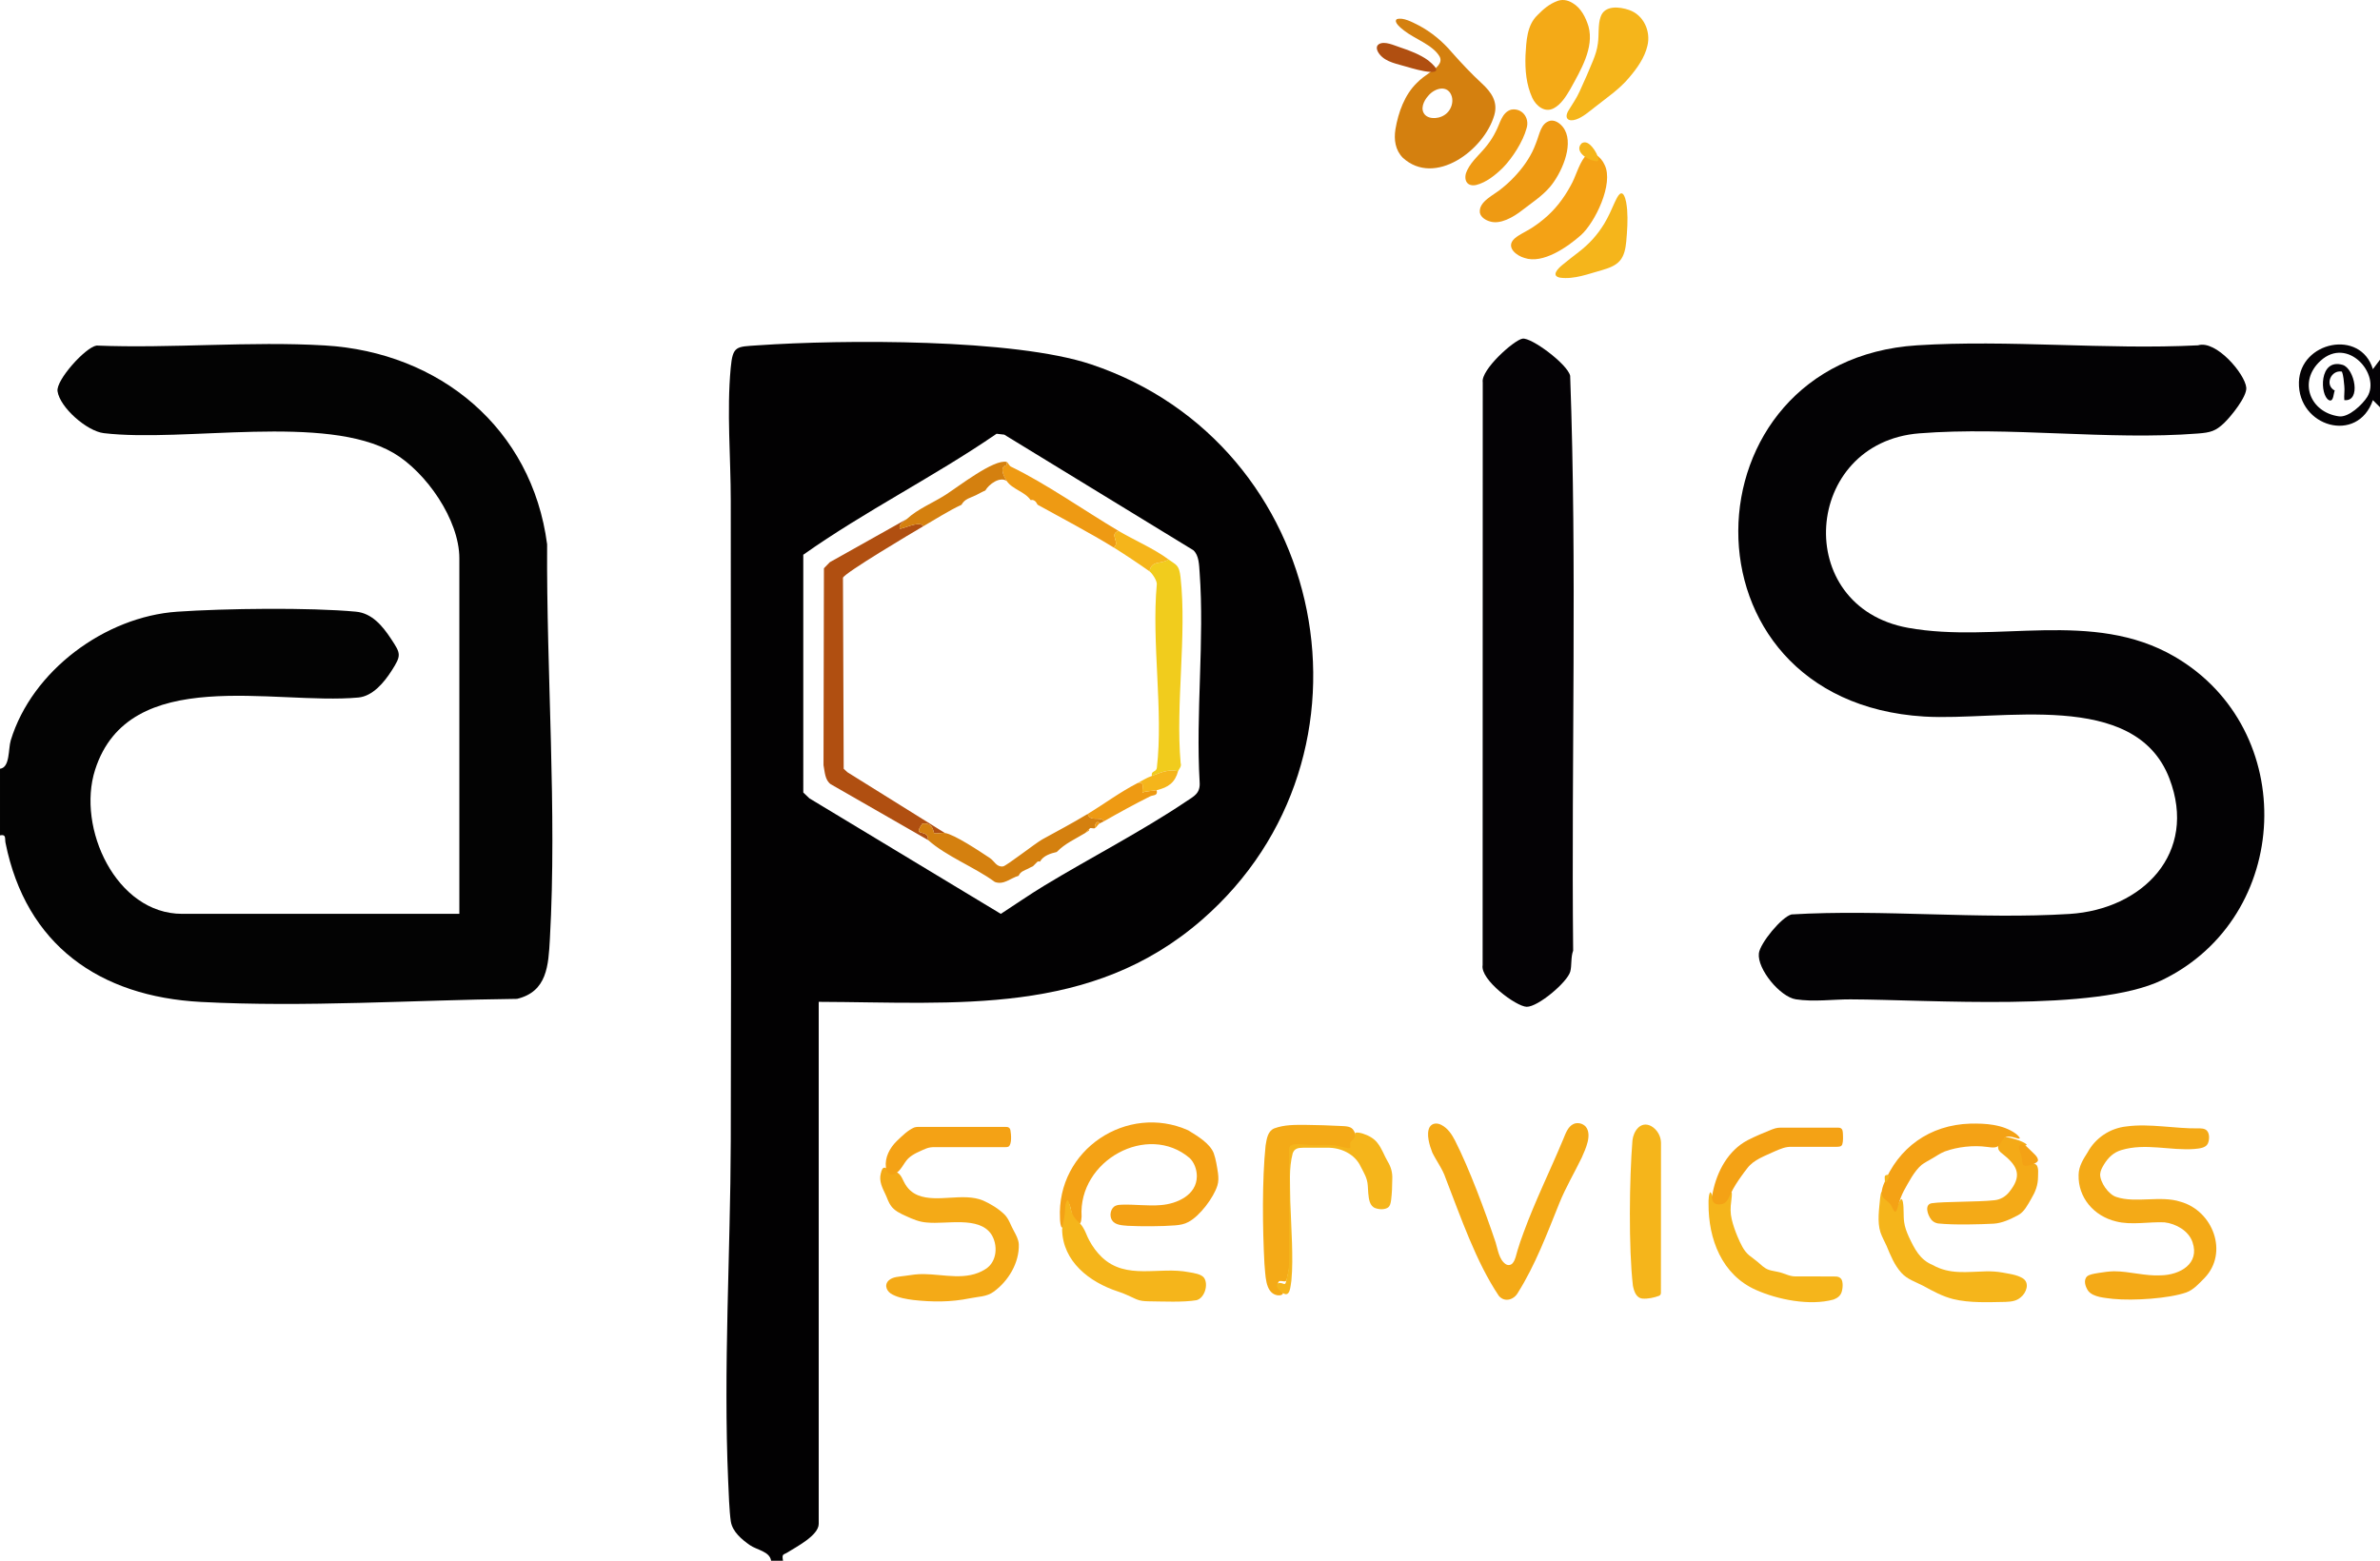
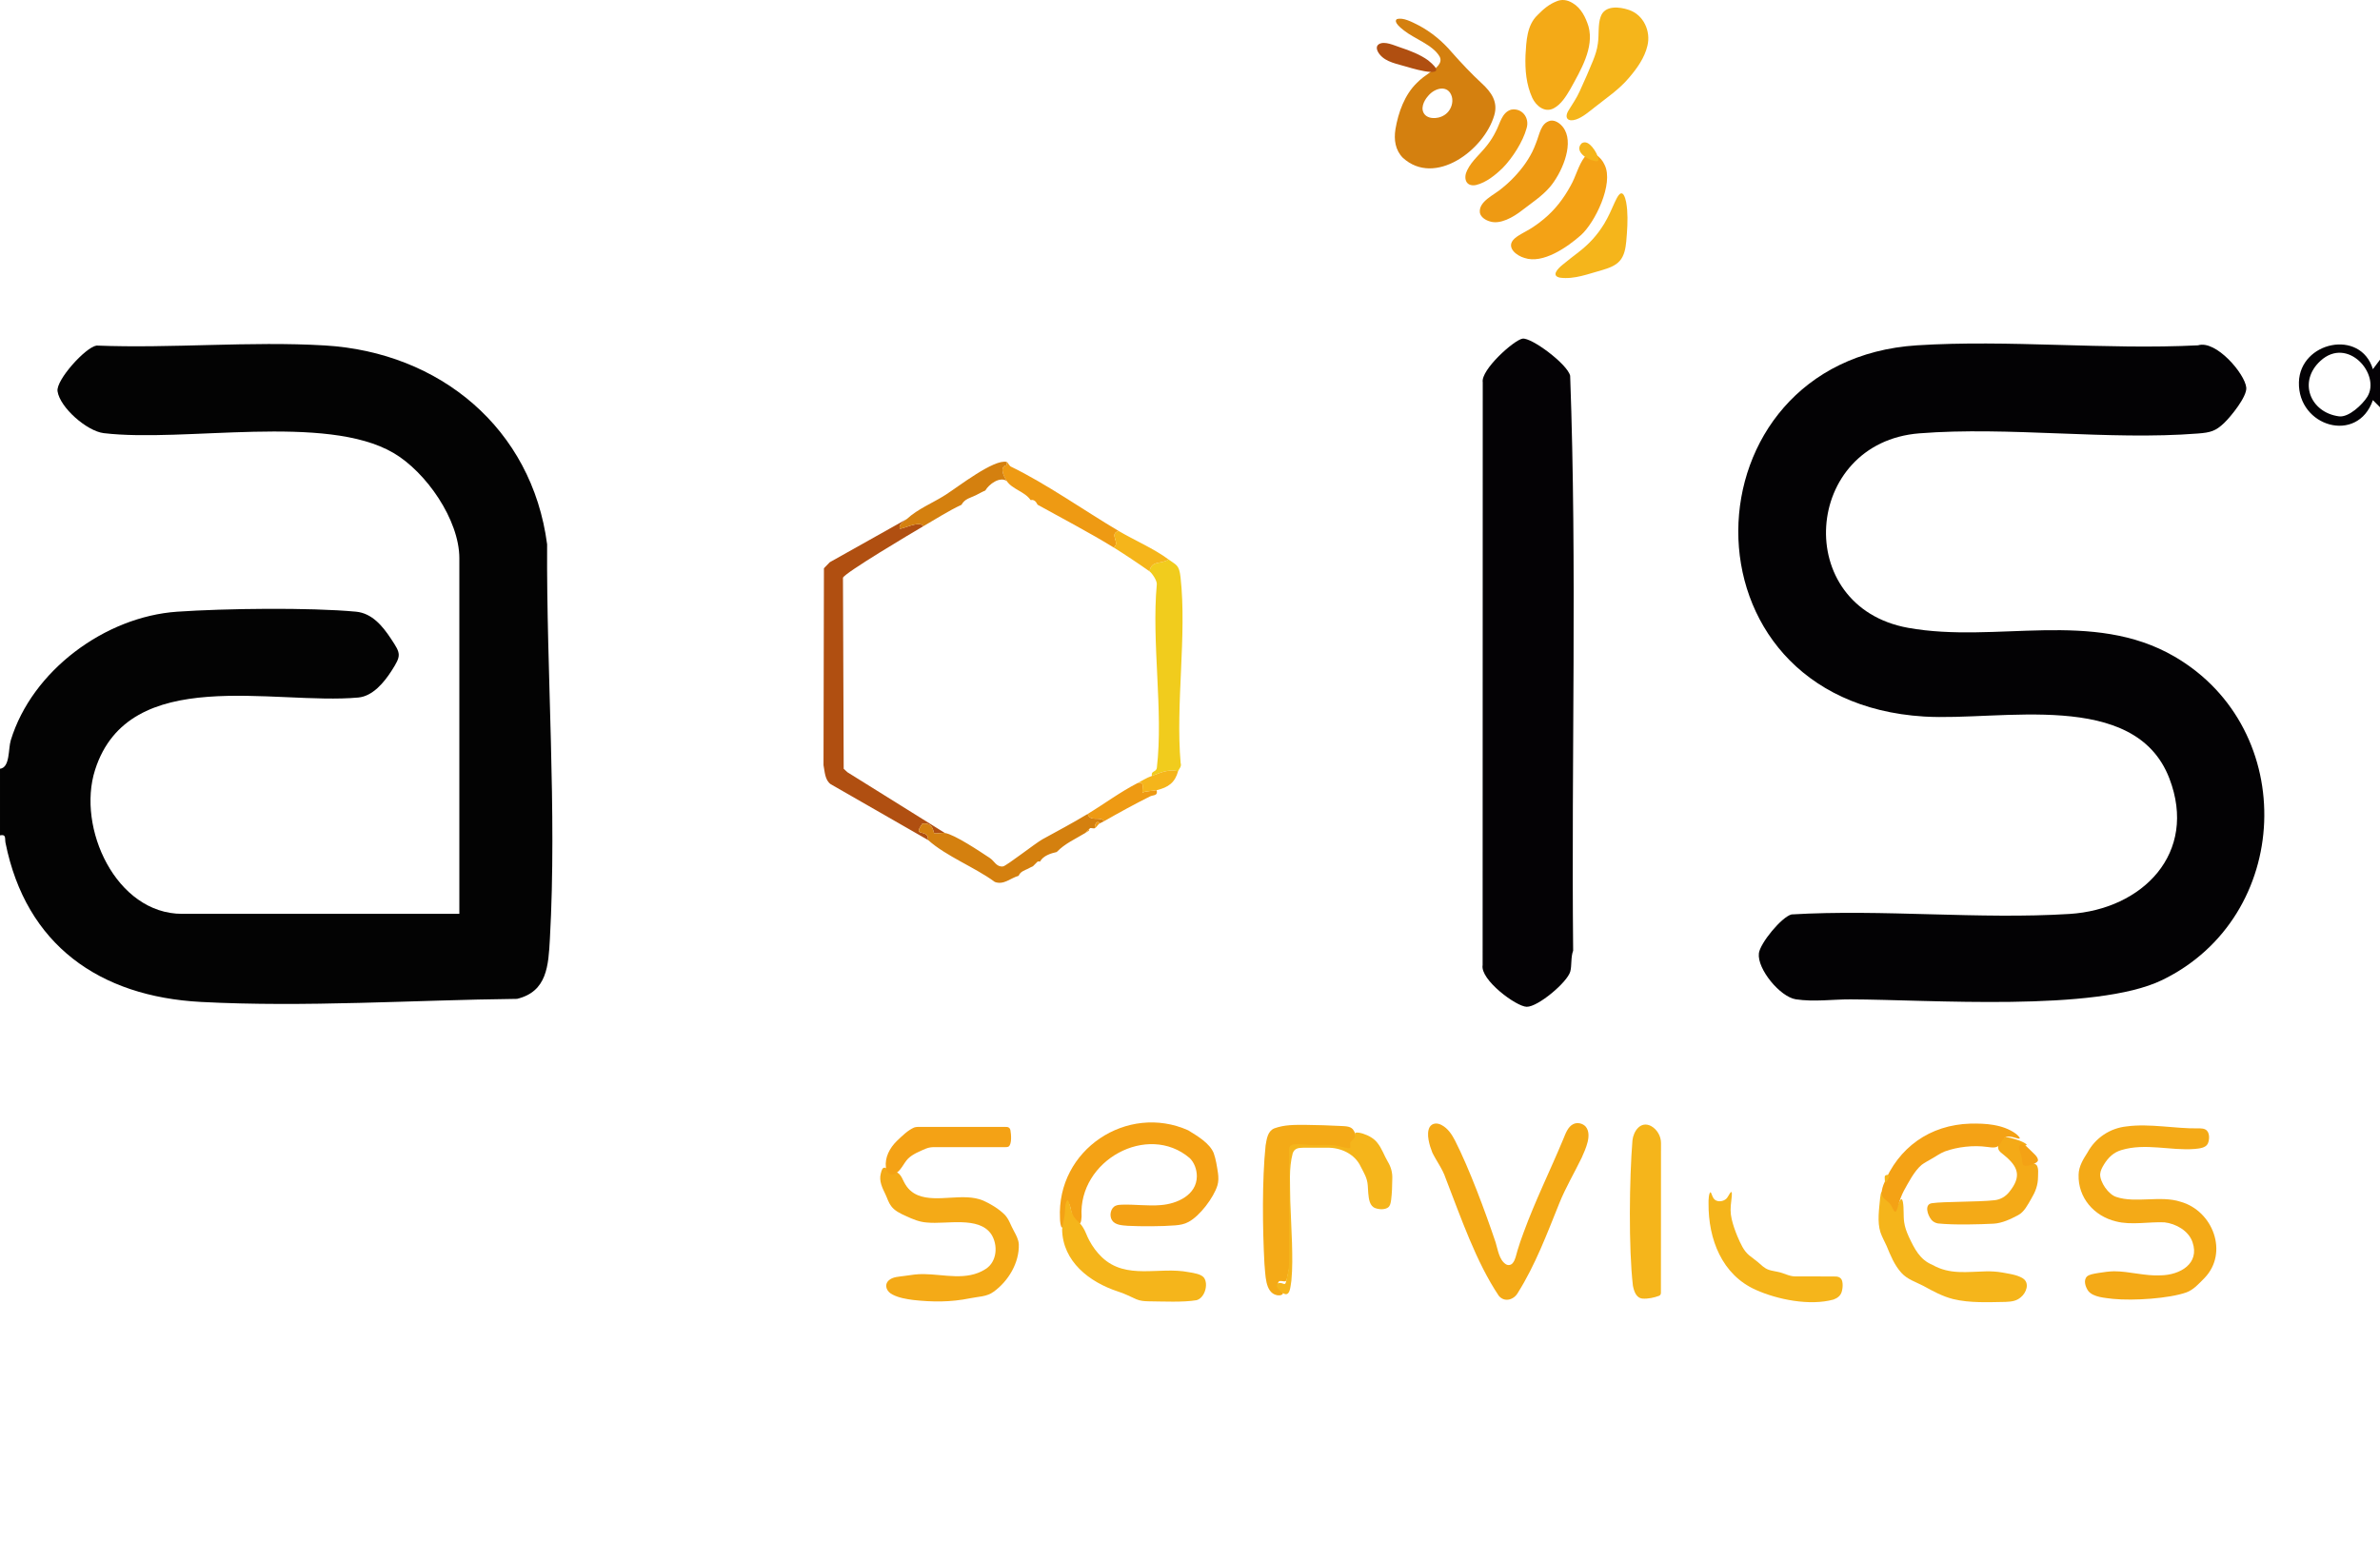
<svg xmlns="http://www.w3.org/2000/svg" id="b" width="1273.319" height="835.162" viewBox="0 0 1273.319 835.162">
  <defs>
    <style>.d{fill:#b04f11;}.e{fill:#040205;}.f{fill:#f1cc1d;}.g{fill:#f4aa17;}.h{fill:#ee9a13;}.i{fill:#030204;}.j{fill:#d4800f;}.k{fill:#030303;}.l{fill:#f4a215;}.m{fill:#f5b51b;}.n{fill:#020102;}</style>
  </defs>
  <g id="c">
-     <path class="n" d="M412.555,835.162c-.752-5.028-7.636-5.742-11.376-8.356-4.338-3.032-9.354-7.225-10.188-12.725-.801-5.283-1.151-15.621-1.408-21.5-2.642-60.38,1.211-121.917,1.387-181.981.333-114.151-.036-228.312-0-342.465.007-23.276-2.216-47.797-.039-71.186,1.12-12.034,2.934-11.368,14.562-12.171,45.143-3.117,136.984-3.655,178.346,10.219,127.425,42.744,160.342,209.212,59.206,297.204-59.352,51.638-131.264,44.138-205.023,43.888v279.347c0,6.22-12.281,12.449-16.632,15.231-2.246,1.436-3.179.573-2.467,4.495h-6.367ZM533.177,232.107c-33.53,23.04-70.269,41.295-103.416,64.739l.004,127.229,3.252,3.113,102.436,61.831c7.715-4.99,15.283-10.281,23.143-15.046,24.341-14.757,52.707-29.401,75.9-45.041,4.294-2.896,7.783-4.293,7.315-10.506-2.148-36.543,2.654-75.912-.002-112.108-.288-3.929-.299-9.137-3.373-11.901l-101.157-61.839-4.102-.472Z" />
    <path class="k" d="M0,411.368c5.434-.661,4.343-10.586,5.765-15.237,11.402-37.312,50.468-66.163,89.046-68.81,25.384-1.742,70.669-2.34,95.613-.01,8.555.799,14.162,7.545,18.698,14.402,5.393,8.151,5.741,8.885.258,17.394-4.006,6.217-10.056,13.442-17.684,14.142-44.986,4.129-122.68-18.039-140.828,38.689-9.933,31.05,11.246,77.062,46.542,77.062h148.342v-190.262c0-20.609-17.819-46.191-35.267-56.382-36.287-21.194-111.651-5.454-154.953-10.573-9.047-1.07-23.481-13.71-24.754-22.435-.87-5.96,14.9-23.494,20.866-24.439,40.129,1.622,82.262-2.432,122.153-.06,61.397,3.65,110.762,44.245,118.913,106.409-.411,68.998,5.326,142.43,1.48,211.159-.795,14.216-1.419,28.176-17.566,32.077-55.768.625-113.199,4.593-169.081,1.648-54.451-2.87-93.653-30.587-104.597-85.15-.454-2.265.548-4.737-2.946-3.989v-35.634Z" />
    <path class="i" d="M1189.979,226.3c-4.585,4.396-7.332,5.144-14.023,5.67-47.887,3.766-101.19-3.868-149.07-.091-62.271,4.911-68.66,92.77-5.997,104.079,47.164,8.512,98.586-10.168,142.503,15.381,67.036,38.998,63.102,139.423-6.736,173.141-35.535,17.157-124.168,10.396-166.703,10.284-9.411-.025-19.413,1.438-29.151-.03-8.409-1.268-20.766-16.222-19.786-24.611.629-5.384,12.135-19.453,17.468-20.812,48.801-2.886,100.228,2.768,148.721-.257,39.037-2.435,68.821-32.503,53.404-72.573-18.437-47.921-90.282-30.553-131.183-33.058-134.631-8.243-129.234-190.627-3.82-198.64,48.915-3.125,101.095,2.492,150.36-.002,9.613-2.99,25.131,15.263,25.816,22.642.446,4.804-8.317,15.536-11.803,18.878Z" />
    <path class="e" d="M814.571,181.212c4.736-.749,24.08,13.663,25.48,19.873,3.729,102.225.58,205.149,1.598,307.627-1.324,3.445-.663,8.004-1.542,11.186-1.568,5.678-17.245,18.927-23.3,18.837-5.627-.083-25.009-14.504-23.59-22.312l.061-311.859c-1.117-6.659,16.726-22.63,21.292-23.352Z" />
    <path class="g" d="M1180.71,605.011c1.576,1.707,1.351,4.96.518,6.879-1.159,2.443-4.566,2.665-7.175,2.928-12.988.99-26.166-3.305-39.081.577-4.111,1.227-6.948,3.85-9.317,7.697-1.024,1.698-1.897,3.277-2.05,5.189-.182,4.192,4.409,10.992,8.771,12.257,10.148,3.374,23.656-.929,34.103,2.483,17.46,4.781,25.991,27.305,12.965,40.823-3.014,3.049-5.867,6.347-9.825,7.764-9.176,3.206-27.962,4.508-39.152,3.423-4.28-.575-10.451-.8-13.236-4.235-1.455-2.072-2.731-5.632-.723-7.715,1.144-1.085,3.501-1.477,6.19-1.918,2.84-.468,5.943-.864,8.284-.902,8.293-.007,16.64,2.65,25.023,2.178,10.395-.183,20.955-6.274,17.006-17.735-2.063-6.171-8.955-9.936-14.982-10.627-8.04-.398-17.881,1.623-25.938-.494-11.808-2.819-20.418-12.739-20.026-25.014.086-4.457,2.507-8.344,4.76-11.849,4.286-7.906,12.123-13.07,20.974-13.98,12.235-1.654,26.229,1.265,38.072,1.058,1.647-.012,3.578-.053,4.773,1.146l.066.068Z" />
    <path class="g" d="M815.067,659.707c6.295-17.239,14.405-33.592,21.288-50.143,1.188-2.843,2.434-6.652,5.383-8.057,2.243-1.106,5.089-.356,6.631,1.362,3.572,4.369-.127,12.021-2.158,16.642-3.759,7.802-8.655,16.088-11.954,24.317-6.631,16.445-12.886,33.153-22.135,47.849-2.082,3.86-7.19,5.432-10.271,1.693-12.188-18.194-20.272-41.936-28.43-62.925-1.622-4.915-4.911-9.163-7.127-13.706-1.456-3.694-3.432-10.029-1.417-13.629,1.361-2.209,4.009-2.393,6.372-1.105,3.385,1.783,5.466,4.992,7.164,8.238,7.753,15.275,16.074,37.732,21.737,54.515,1.21,3.888,1.848,9.359,5.479,11.724,1.231.771,2.748.534,3.657-.579,1.494-1.75,1.817-4.342,2.605-6.851.916-3.114,1.997-6.175,3.127-9.214l.049-.131Z" />
    <path class="j" d="M747.283,10.268c3.321-1.162,8.282,1.59,11.545,3.215,6.938,3.618,13.066,8.775,18.047,14.671,4.917,5.556,10.373,11.359,15.881,16.442,5.096,4.688,8.843,9.912,6.661,17.178-5.422,18.534-31.754,38.306-48.886,22.656-4.044-4.1-4.86-9.66-3.956-15.308,1.523-8.996,4.92-18.417,11.473-24.78,2.044-2.088,4.484-3.862,6.957-5.585,2.824-1.895,7.15-4.87,5.183-8.524-3.651-6.278-13.576-9.516-19.119-13.977-1.336-1.074-5.664-4.343-3.829-5.961l.042-.027ZM764.013,51.386c-2.352,2.638-4.328,6.998-1.686,9.978,2.372,2.669,8.445,2.462,11.907-.969,2.236-2.155,3.324-5.661,2.526-8.644-1.903-6.558-9.01-4.869-12.643-.483l-.105.118Z" />
    <path class="g" d="M473.274,624.821c1.168.228,2.162,1.148,3.335,1.47,1.524.549,3.171.678,4.395,1.845,1.198,1.102,1.831,2.745,2.572,4.205,1.836,3.745,4.44,5.976,7.536,7.244,10.32,4.146,24.194-1.588,34.838,2.817,4.118,1.847,8.358,4.398,11.601,7.612,2.323,2.442,3.177,5.691,4.831,8.568,1.213,2.307,2.542,4.597,2.69,7.271.304,9.881-5.63,19.707-13.408,25.315-3.744,2.821-8.373,2.615-12.766,3.561-10.265,2.088-19.99,2.047-30.391.883-3.616-.472-7.719-1.169-10.933-2.858-3.076-1.447-4.73-4.901-2.234-7.473,2.276-2.211,5.818-2.091,8.901-2.58,3.297-.496,6.589-.997,9.886-.931,10.941.09,22.996,3.792,33.058-2.639,6.331-3.87,6.87-13.003,3.111-18.743-6.65-9.728-23.913-5.158-34.358-6.22-3.982-.233-7.681-1.801-11.278-3.477-2.989-1.325-6.092-2.83-7.931-5.375-1.384-1.822-2.024-4.168-3.002-6.188-1.623-3.419-3.556-7.103-2.512-11.128.468-1.909.892-3.16,1.995-3.183l.063.004Z" />
    <path class="l" d="M568.142,656.817c-.735-.331-1.049-3.477-1.042-4.841-1.86-36.945,36.156-61.67,68.608-47.136,5.03,3.101,11.504,6.907,13.639,12.199,1.166,3.265,1.769,7.189,2.303,10.789.283,2.231.319,4.474-.357,6.611-2.007,6.441-9.413,16.269-15.439,19.427-2.219,1.234-4.683,1.641-7.198,1.835-6.862.569-18.382.596-25.284.229-2.952-.258-6.762-.304-8.482-3.036-1.55-2.497-.619-6.602,1.985-7.693,1.026-.467,2.154-.527,3.297-.57,6.739-.24,14.038.808,20.89.215,8.719-.666,19.167-5.394,19.258-15.376.005-3.605-1.352-7.445-3.873-9.816-22.393-19.069-59.614,1.204-57.788,31.325-.13,2.774-.667,5.614-3.06,3.026-1.278-1.339-2.068-3.852-2.511-5.9-.245-1.347-.851-4.228-1.493-4.183-.318-.028-.5.285-.644.565-1.165,3.112-.371,7.22-1.427,10.363-.388,1.388-.902,2.167-1.342,1.981l-.038-.017Z" />
    <path class="g" d="M841.434,1.674c4.462,2.649,6.918,7.62,8.426,12.448,3.16,11.421-4.259,23.604-9.753,33.602-2.24,3.803-4.884,8.121-8.804,10.2-4.813,2.59-9.452-1.214-11.506-5.539-3.239-7.129-3.939-14.837-3.64-22.861.465-7.451.665-15.922,6.407-21.431,3.435-3.528,6.373-5.852,10.065-7.331,2.907-1.326,5.969-.845,8.707.853l.099.059Z" />
    <path class="g" d="M686.293,692.357c-.72.931-1.991.873-3.147.701-6.539-1.371-6.042-11.464-6.659-16.758-1.024-19.047-1.304-44.797.615-63.338.618-3.644,1.118-7.651,4.64-9.162,5.54-2.013,10.778-1.879,16.848-1.872,6.21.077,12.915.253,19.037.603,2.494.136,5.471.112,6.67,2.523.724,1.192,1.297,2.685.923,4.059-.352,1.137-1.366,1.835-1.811,2.825-.454.77-.226,1.776-.569,2.547-.906,1.009-3.913-.172-6.309-.562-5.418-1.122-11.009-.148-16.456-.687-3.363-.142-8.968-1.145-9.857,1.718-.39,9.955-.005,49.122-.143,60.276-.094,2.838-.862,6.089-1.533,8.951-.202.598-.268,1.121-.786,1.413-1.047.354-2.793-.656-3.65.224-1.613,2.25,3.081,4.282,2.218,6.485l-.031.054Z" />
    <path class="m" d="M887.661,693.372c-2.582.992-5.978,1.725-8.845,1.509-3.441-.28-4.586-3.878-5.191-6.873-2.375-20.223-1.889-57.577-.256-77.683.507-5.018,4.329-10.672,9.957-7.785,3.304,1.834,5.304,5.476,5.328,9.01-.008,9.469-.02,48.236-.033,63.478-.007,7.876-.004,14.031-.013,16.544.001.757-.126,1.388-.891,1.769l-.056.03Z" />
    <path class="m" d="M1006.897,637.69c1.274-.171,2.061,1.34,3.543,2.362.561.443,1.071.865,1.521,1.459.795.687,2.204,5.607,3.343,3.389.612-1.247,2.025-5.381,2.755-1.765.654,3.561.176,7.625.71,10.995.348,2.441,1.193,4.855,2.427,7.593,3.082,6.563,5.946,12.335,12.622,15.09,9.438,5.363,18.545,3.693,28.593,3.497,3.032-.068,5.806.105,8.82.608,3.538.708,7.85,1.139,10.995,3.121,3.902,2.516,1.842,7.831-1.151,10.192-2.305,1.961-4.859,2.285-8.108,2.421-9.179.141-19.093.664-28.016-1.515-5.713-1.435-10.895-4.284-16.01-7.097-4.029-2.074-8.561-3.465-11.671-6.939-3.705-4.059-5.856-9.36-7.924-14.402-1.088-2.45-2.414-4.717-3.277-7.241-1.849-5.682-.698-12.665-.177-18.498.311-1.766.256-2.736.976-3.259l.031-.011Z" />
    <path class="m" d="M568.252,657.863c.224-2.665,1.058-5.226,1.368-7.88.297-2.366.096-4.625.769-6.707,1.249-3.184,2.162,2.533,2.503,3.611.267.998.582,2.027.988,2.984,1.45,3.114,3.897,4.17,5.462,6.831,1.405,2.072,2.128,4.766,3.436,7.074,1.737,3.275,4.073,6.441,6.794,9.016,13.066,12.345,30.569,4.831,46.35,7.933,2.932.471,6.805,1.081,8.216,2.991,2.513,3.482.418,10.875-4.008,12.028-7.256,1.209-17.629.661-25.724.588-2.491-.067-4.341-.214-6.444-1.088-2.947-1.269-6.454-3.136-9.78-4.132-15.57-5.094-29.577-16.179-29.943-33.109l.012-.139Z" />
    <path class="m" d="M871.633,5.359c7.687,2.618,11.65,11.368,9.764,19.074-1.482,6.431-5.521,12.077-9.758,17.049-5.251,6.326-12.18,10.927-18.522,15.963-3,2.332-6.255,5.205-9.802,6.45-4.277,1.48-6.618-.59-4.191-4.708,2.054-3.379,4.459-6.764,6.084-10.484,2.36-5.063,5.182-11.567,7.042-16.178,1.214-3.018,2.217-5.995,2.62-9.214.697-4.576-.03-10.165,1.489-14.312,2.097-6.304,10.063-5.436,15.144-3.687l.13.047Z" />
    <path class="m" d="M926.271,637.821c.634.031.091,3.906-.054,5.063-.443,3.212-.521,6.239.254,9.475.705,3.071,1.817,6.209,3.032,9.154,1.789,4.124,3.296,7.677,6.321,10.228,1.466,1.223,3.094,2.258,4.521,3.505,1.979,1.636,3.435,3.359,6.032,4.257,1.566.539,3.278.704,4.885,1.098,3.39.665,5.813,2.371,9.173,2.41,5.553.051,12.917-.002,18.776.017,2.664.104,4.358-.367,5.814,1.29,1.115,1.462.963,4.99.234,7.144-.625,1.893-2.175,3.148-4.332,3.933-12.688,3.499-29.965.005-41.518-5.173-18.169-8.054-25.472-27.181-25.328-46.215-.076-1.593.124-6.036,1.148-6.041.678,1.07.843,2.45,1.721,3.5,1.361,1.763,4.299,1.635,6.035.444,1.685-1.025,2.086-3.43,3.262-4.092l.024.002Z" />
    <path class="l" d="M847.931,83.829c3.745-4.07,8.724.165,10.542,4.379,5.063,10.061-5.207,31.019-12.711,37.663-7.14,6.317-20.252,15.521-30.146,12.163-4.229-1.202-9.428-5.288-6.201-9.434,1.959-2.577,6.912-4.465,11.007-7.242,1.854-1.225,3.624-2.553,5.339-3.98,6.168-5.068,10.781-11.104,14.492-17.925,2.936-5.103,4.138-10.986,7.613-15.549l.066-.075Z" />
    <path class="g" d="M1069.116,614.781c-.575-2.281.762-5.036,2.951-5.948,1.907-.722,4.742.4,7.142,1.108,1.484.369,4.32,1.69,4.938,2.363.616.583-1.062.796-1.535,1.159-.48.274-.728.615-.838,1.215-.201,1.368.085,3.57.659,5.262,1.162,4.134,5.343,1.311,7.262,3.628,1.067,1.768.656,4.141.673,6.15-.031,4.531-1.393,7.98-3.642,11.759-1.879,3.217-3.746,7.039-6.991,8.739-4.074,2.153-8.458,4.281-13.083,4.575-7.39.371-20.99.797-29.81-.122-1.354-.243-2.586-.873-3.49-1.919-2.185-2.657-3.956-8.442.355-8.927,6.25-.915,24.383-.592,33.209-1.563,3.198-.287,6.114-1.94,8.103-4.505,6.625-8.233,4.871-13.448-3.035-19.815-1.113-.925-2.407-1.742-2.845-3.085l-.022-.073Z" />
-     <path class="l" d="M916.352,638.004c2.254-11.174,8.198-22.376,18.654-27.881,4.005-2.073,8.78-4.074,13.024-5.757,2.55-.969,3.403-.958,6.283-.959,8.168.007,23.406-.021,29.081.018,1.813-.067,2.469.974,2.547,2.68.108,2.012.239,4.525-.298,6.218-.451,1.283-1.569,1.356-3.669,1.355-5.811.004-18.398-.004-23.267.004-3.421-.177-6.194,1.11-9.415,2.499-5.122,2.431-10.968,4.291-14.458,8.925-.981,1.209-2.003,2.598-2.934,3.902-2.344,3.28-4.403,6.427-5.77,9.368-1.12,2.248-1.979,5.227-4.657,5.873-4.401,1.102-6.427-1.521-5.151-6.114l.029-.132Z" />
    <path class="l" d="M1080.546,609.143c-.308.34-.977-.001-1.505-.088-2.129-.556-4.983-1.658-6.871.081-1.728,1.622-2.214,4.618-4.901,4.816-1.253.189-2.896-.07-4.273-.248-7.135-.973-15.64-.068-22.549,2.45-2.645,1.061-4.824,2.698-7.232,4.037-1.851,1.098-3.497,1.914-5.128,3.132-3.969,3.365-7.005,9.367-9.531,13.912-1.257,2.42-2.065,4.676-2.82,7.251-.435,1.24-.663,2.878-1.441,3.814-.902.653-1.794-2.014-2.223-2.661-.965-2.517-3.772-3.244-4.953-5.484-.868-1.851-.186-4.135.541-6.171,7.83-19.928,24.831-32.064,46.424-32.73,8.173-.187,17.317.381,24.172,5.232.969.648,2.635,2.365,2.301,2.634l-.01.024Z" />
    <path class="l" d="M473.96,624.61c-.608-5.262,1.986-10.259,5.815-14.031,3.193-3.048,5.894-5.711,9.257-7.233,1.337-.451,2.353-.3,3.87-.331,12.554-.001,37.354-.001,45.06.002,1.418-.095,2.417.433,2.651,1.92.352,2.036.811,7.149-.942,8.548-.563.351-1.27.348-1.979.364-5.809.008-23.286.001-33.052.003-3.519.143-6.188-.485-9.313.794-2.985,1.285-6.913,2.821-9.433,5.272-2.533,2.525-3.886,6.825-7.329,8.291-2.438,1.043-4.384-1.122-4.584-3.473l-.02-.128Z" />
    <path class="e" d="M1273.319,217.925l-3.805-3.815c-8.205,23.674-40.187,14.217-39.577-9.569.557-21.733,32.981-28.741,39.577-6.988l3.804-5.081v25.453ZM1266.486,212.392c7.458-11.922-10.382-32.682-25.018-19.302-12.099,11.062-5.534,27.644,9.91,29.698,5.21.693,12.556-6.317,15.108-10.397Z" />
    <path class="m" d="M868.704,104.329c1.246,2.117,1.587,5.397,1.835,7.969.424,5.572.027,11.198-.473,16.864-.358,3.664-1.018,7.67-3.504,10.453-2.346,2.671-5.977,3.885-9.35,4.899-7.301,1.991-14.888,5.078-22.493,4.08-5.058-.931-1.328-4.821,1.225-6.88,2.71-2.287,5.73-4.524,8.527-6.73,5.851-4.491,10.096-9.203,13.839-15.327,2.148-3.556,3.963-7.681,5.591-11.389,1.009-1.992,2.869-6.665,4.764-4l.04.059Z" />
    <path class="m" d="M725.169,606.195c.742-.417,2.907.051,4.036.43,2.934.918,6.047,2.637,7.774,5.016,2.352,2.917,3.536,6.624,5.436,9.861,1.757,2.869,2.661,5.994,2.463,9.477-.015,3.58-.164,7.54-.603,11.038-.294,1.9-.466,3.121-1.628,4.09-1.694,1.204-4.459,1.178-6.747.41-3.195-1.093-3.574-4.937-3.872-8.046-.12-1.355-.154-2.727-.26-4.073-.273-4.079-2.011-6.663-3.729-10.049-3.141-6.911-10.849-10.397-18.158-10.193-3.833-.038-8.869-.016-12.559-.009-2.978.037-4.7.416-5.692,2.915-2.212,8.207-1.325,16.861-1.317,25.692.237,7.369.684,14.892.914,22.276.191,6.977.3,13.612-.319,20.226-.533,2.96-.61,9.164-4.471,6.725-1.521-.951-4.984-3.839-2.5-5.328.922-.445,2.345.205,3.011.386.699.206.843-.351,1.034-.985.668-2.984,1.512-6.565,1.66-9.499.001-9.8.004-52.21.005-61.145.007-1.138.075-2.093,1.295-2.65,1.646-.87,6.018-.464,8.659-.17,5.484.568,11.172-.559,16.621.668,1.464.322,3.016.834,4.467,1.057,2.929.587,1.24-1.43,1.789-2.98.435-1.11,2.296-1.86,2.373-3.204.14-.617-.17-1.425.28-1.908l.037-.029Z" />
    <path class="l" d="M1090.229,621.254c-.822,1.528-5.483,2.934-7.215,2.5-1.475-.59-.946-2.632-1.426-4.689-.384-1.945-1.562-3.769-1.385-5.224.066-.904.636-1.591,1.522-1.602,1.633.017,2.753,1.56,4.411,3.095,1.385,1.484,4.644,3.847,4.132,5.83l-.038.089Z" />
    <path class="m" d="M846.195,76.697c3.232-2.193,6.664,2.908,8.006,5.584,1.393,3.098,1.559,4.635-1.331,3.815-3.917-.762-10.684-5.221-6.752-9.333l.077-.066Z" />
    <path class="m" d="M1010.895,629.042c.276.663-1.711,4.071-2.307,3.504-.138-.185-.156-.529-.175-.799-.028-1.448-.401-2.623.678-2.941.557-.15,1.296-.247,1.765.16l.038.077Z" />
    <path class="d" d="M752.695,35.749c-4.998-1.524-11.082-2.421-14.445-6.507-1.434-1.689-2.615-4.362-.484-5.636,3.067-1.817,8.148.73,11.487,1.805,5.041,1.644,10.587,3.814,14.804,6.872,12.733,10.294-6.018,5.093-11.199,3.509l-.162-.044Z" />
    <path class="h" d="M829.513,64.571c3.048-.502,6.301,2.285,7.716,5.04,4.674,8.707-2.062,23.497-8.058,30.505-4.115,4.816-9.654,8.407-14.697,12.312-4.905,3.865-11.944,7.846-17.412,6.044-2.278-.653-4.767-2.198-5.31-4.569-.844-6.261,7.779-9.534,12.141-13.434,1.53-1.234,3-2.544,4.409-3.916,4.722-4.661,8.644-9.664,11.461-15.278.732-1.481,1.374-3.009,1.948-4.56,2.117-5.129,2.527-10.781,7.706-12.129l.096-.015Z" />
    <path class="h" d="M804.01,89.813c-3.948,3.858-8.869,7.856-14.352,9.206-5.741,1.052-6.737-4.01-4.699-7.924,2.506-5.222,7.218-8.807,10.888-13.665,1.721-2.208,3.229-4.636,4.439-7.125,2.248-4.122,3.136-10.045,8.1-11.615,5.706-1.138,10.126,4.19,8.348,9.951-1.963,7.213-7.525,15.806-12.62,21.066l-.103.105Z" />
    <path class="d" d="M485.135,277.74c-1.643,1.501-4.26,2.415-3.813,5.085.875.799,10.488-4.581,12.726-1.267-5.478,3.163-42.275,25.053-43.053,27.602l.389,102.217,1.982,1.837,52.143,32.516c-1.703-.265-4.377.491-5.628.089-.626-.201-.354-5.94-6.407-5.07-4.19,5.866-.492,4.123,1.814,5.649,1.501.993,1.1,2.962,1.308,3.15l-52.181-29.932c-3.109-2.262-3.135-6.644-3.827-10.174l.227-105.367,3.134-3.23,41.187-23.104Z" />
    <path class="f" d="M625.2,299.375c4.095,3.039,5.643,2.723,6.401,9.516,3.443,30.884-2.717,67.888.058,99.445.716,1.861-1.133,3.437-1.366,4.305-5.835-1.038-9.038.739-14.007,2.545-.66-2.908,2.342-1.805,2.645-4.377,3.55-30.117-2.914-67.251-.026-98.14.181-1.929-2.507-5.94-3.893-6.931,1.062-6.081,6.215-3.698,10.187-6.363Z" />
    <path class="j" d="M581.907,435.549c1.539,4.495,6.177,1.003,8.913,3.818-.999.575-1.938.918-2.547,1.273-1.321-2.113-2.683.545-2.547,2.545-.502.297-2.277-.299-2.547,0l-2.547,2.545c-5.308,3.227-10.867,5.615-15.28,10.181-3.286.742-7.235,2.025-8.913,5.091-.434.04-1.212-.104-1.273,0l-2.547,2.545c-1.168.453-1.678.845-2.547,1.273-1.963.967-4.149,1.518-5.093,3.818-4.334,1.192-7.969,5.101-12.755,3.287-10.643-7.851-25.99-13.711-35.631-22.377-.208-.187.193-2.156-1.308-3.15-2.306-1.526-6.004.217-1.814-5.649,6.053-.869,5.78,4.869,6.407,5.07,1.251.401,3.925-.354,5.628-.089,5.261.819,18.621,9.808,24.12,13.436,2.353,1.552,3.522,4.939,7.013,4.45,1.696-.165,17.423-12.492,21.071-14.504,7.599-4.192,15.901-8.551,24.195-13.563Z" />
    <path class="h" d="M538.614,247.196c.526.138,1.352,2.061,2.247,2.495,19.053,9.233,39.069,23.441,57.599,34.412-5.37,1.804,1.057,6.019-2.547,8.909-12.684-7.828-28.391-16.047-40.746-22.908-.334-.186-.708-2.041-2.547-2.545-.394-.108-.872.098-1.273,0-2.991-4.477-9.812-5.736-12.733-10.181-1.803-2.744-4.068-7.726-.015-8.466l.015-1.716Z" />
    <path class="j" d="M538.614,247.196l-.015,1.716c-4.053.739-1.789,5.722.015,8.466-3.73-2.552-9.541,1.726-11.46,5.091-1.732.713-3.408,1.712-5.093,2.545-2.776,1.373-5.923,1.84-7.64,5.091-6.764,3.116-13.848,7.687-20.373,11.454-2.238-3.314-11.851,2.066-12.726,1.267-.447-2.67,2.17-3.583,3.813-5.085,6.14-5.609,13.809-8.523,20.765-12.971,6.74-4.31,25.978-19.338,32.714-17.573Z" />
    <path class="h" d="M608.647,419.004c3.828-.789,2.388,1.841,2.555,5.094,2.398-.953,5.444-.759,7.632-1.276.744,3.193-1.771,2.447-3.583,3.353-8.009,4.005-16.772,8.784-24.43,13.191-2.736-2.815-7.374.677-8.913-3.818,8.973-5.422,17.114-11.584,26.74-16.544Z" />
    <path class="m" d="M598.46,284.103c8.329,4.932,18.806,9.383,26.74,15.272-3.972,2.666-9.124.282-10.187,6.363-5.351-3.828-14.372-9.809-19.1-12.727,3.603-2.89-2.823-7.104,2.547-8.909Z" />
    <path class="m" d="M630.293,412.641c-1.641,6.126-5.198,8.701-11.46,10.181-2.188.517-5.234.324-7.632,1.276-.167-3.253,1.273-5.883-2.555-5.094,2.753-1.419,4.474-2.667,7.64-3.818,4.969-1.807,8.171-3.583,14.007-2.545Z" />
    <path class="h" d="M583.18,443.185c-1.59,1.766,1.19.274-2.547,2.545l2.547-2.545Z" />
    <path class="h" d="M588.274,440.639c-.747.435-1.522,1.939-2.547,2.545-.136-2,1.225-4.658,2.547-2.545Z" />
-     <path class="e" d="M1249.126,209.017c-.681.993-.534,6.453-3.165,5.079-4.844-2.531-5.39-22.534,7.337-18.861,6.427,1.855,10.132,19.899.927,18.868-.232-2.469.296-5.219-.006-7.631-.326-2.6-.324-5.116-1.288-7.631-5.86-1.044-9.417,7.209-3.805,10.176Z" />
  </g>
</svg>